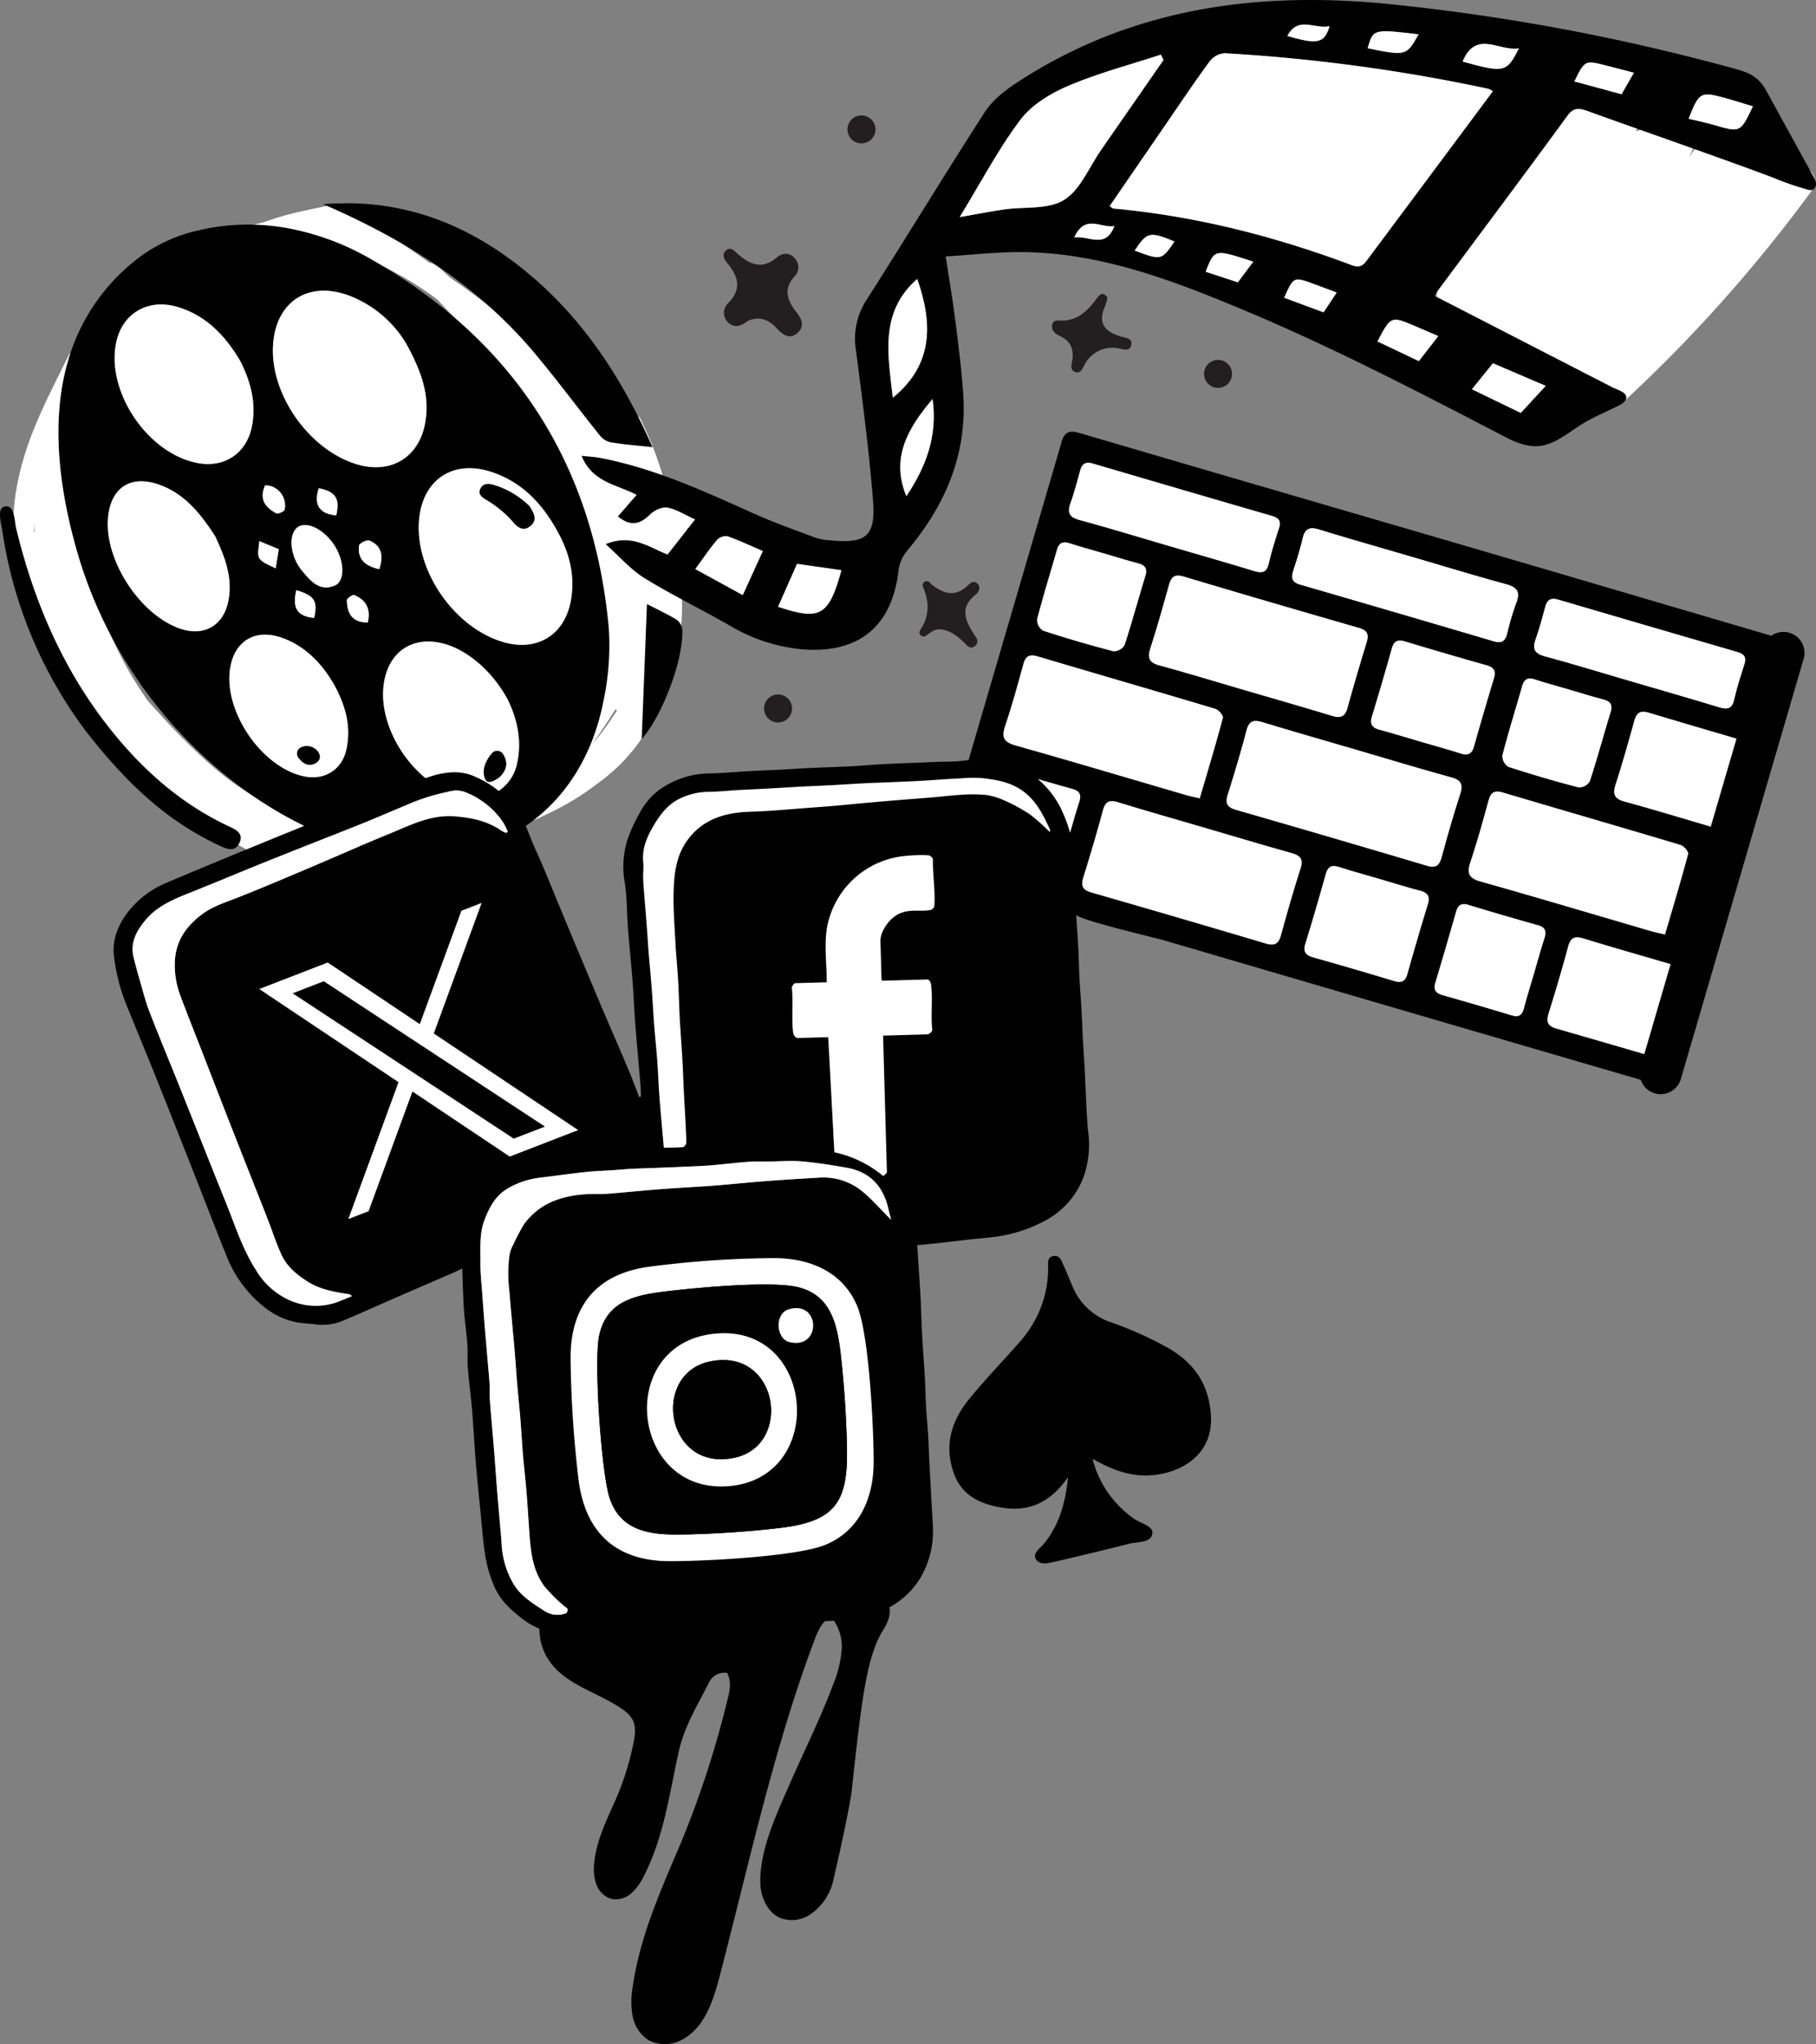
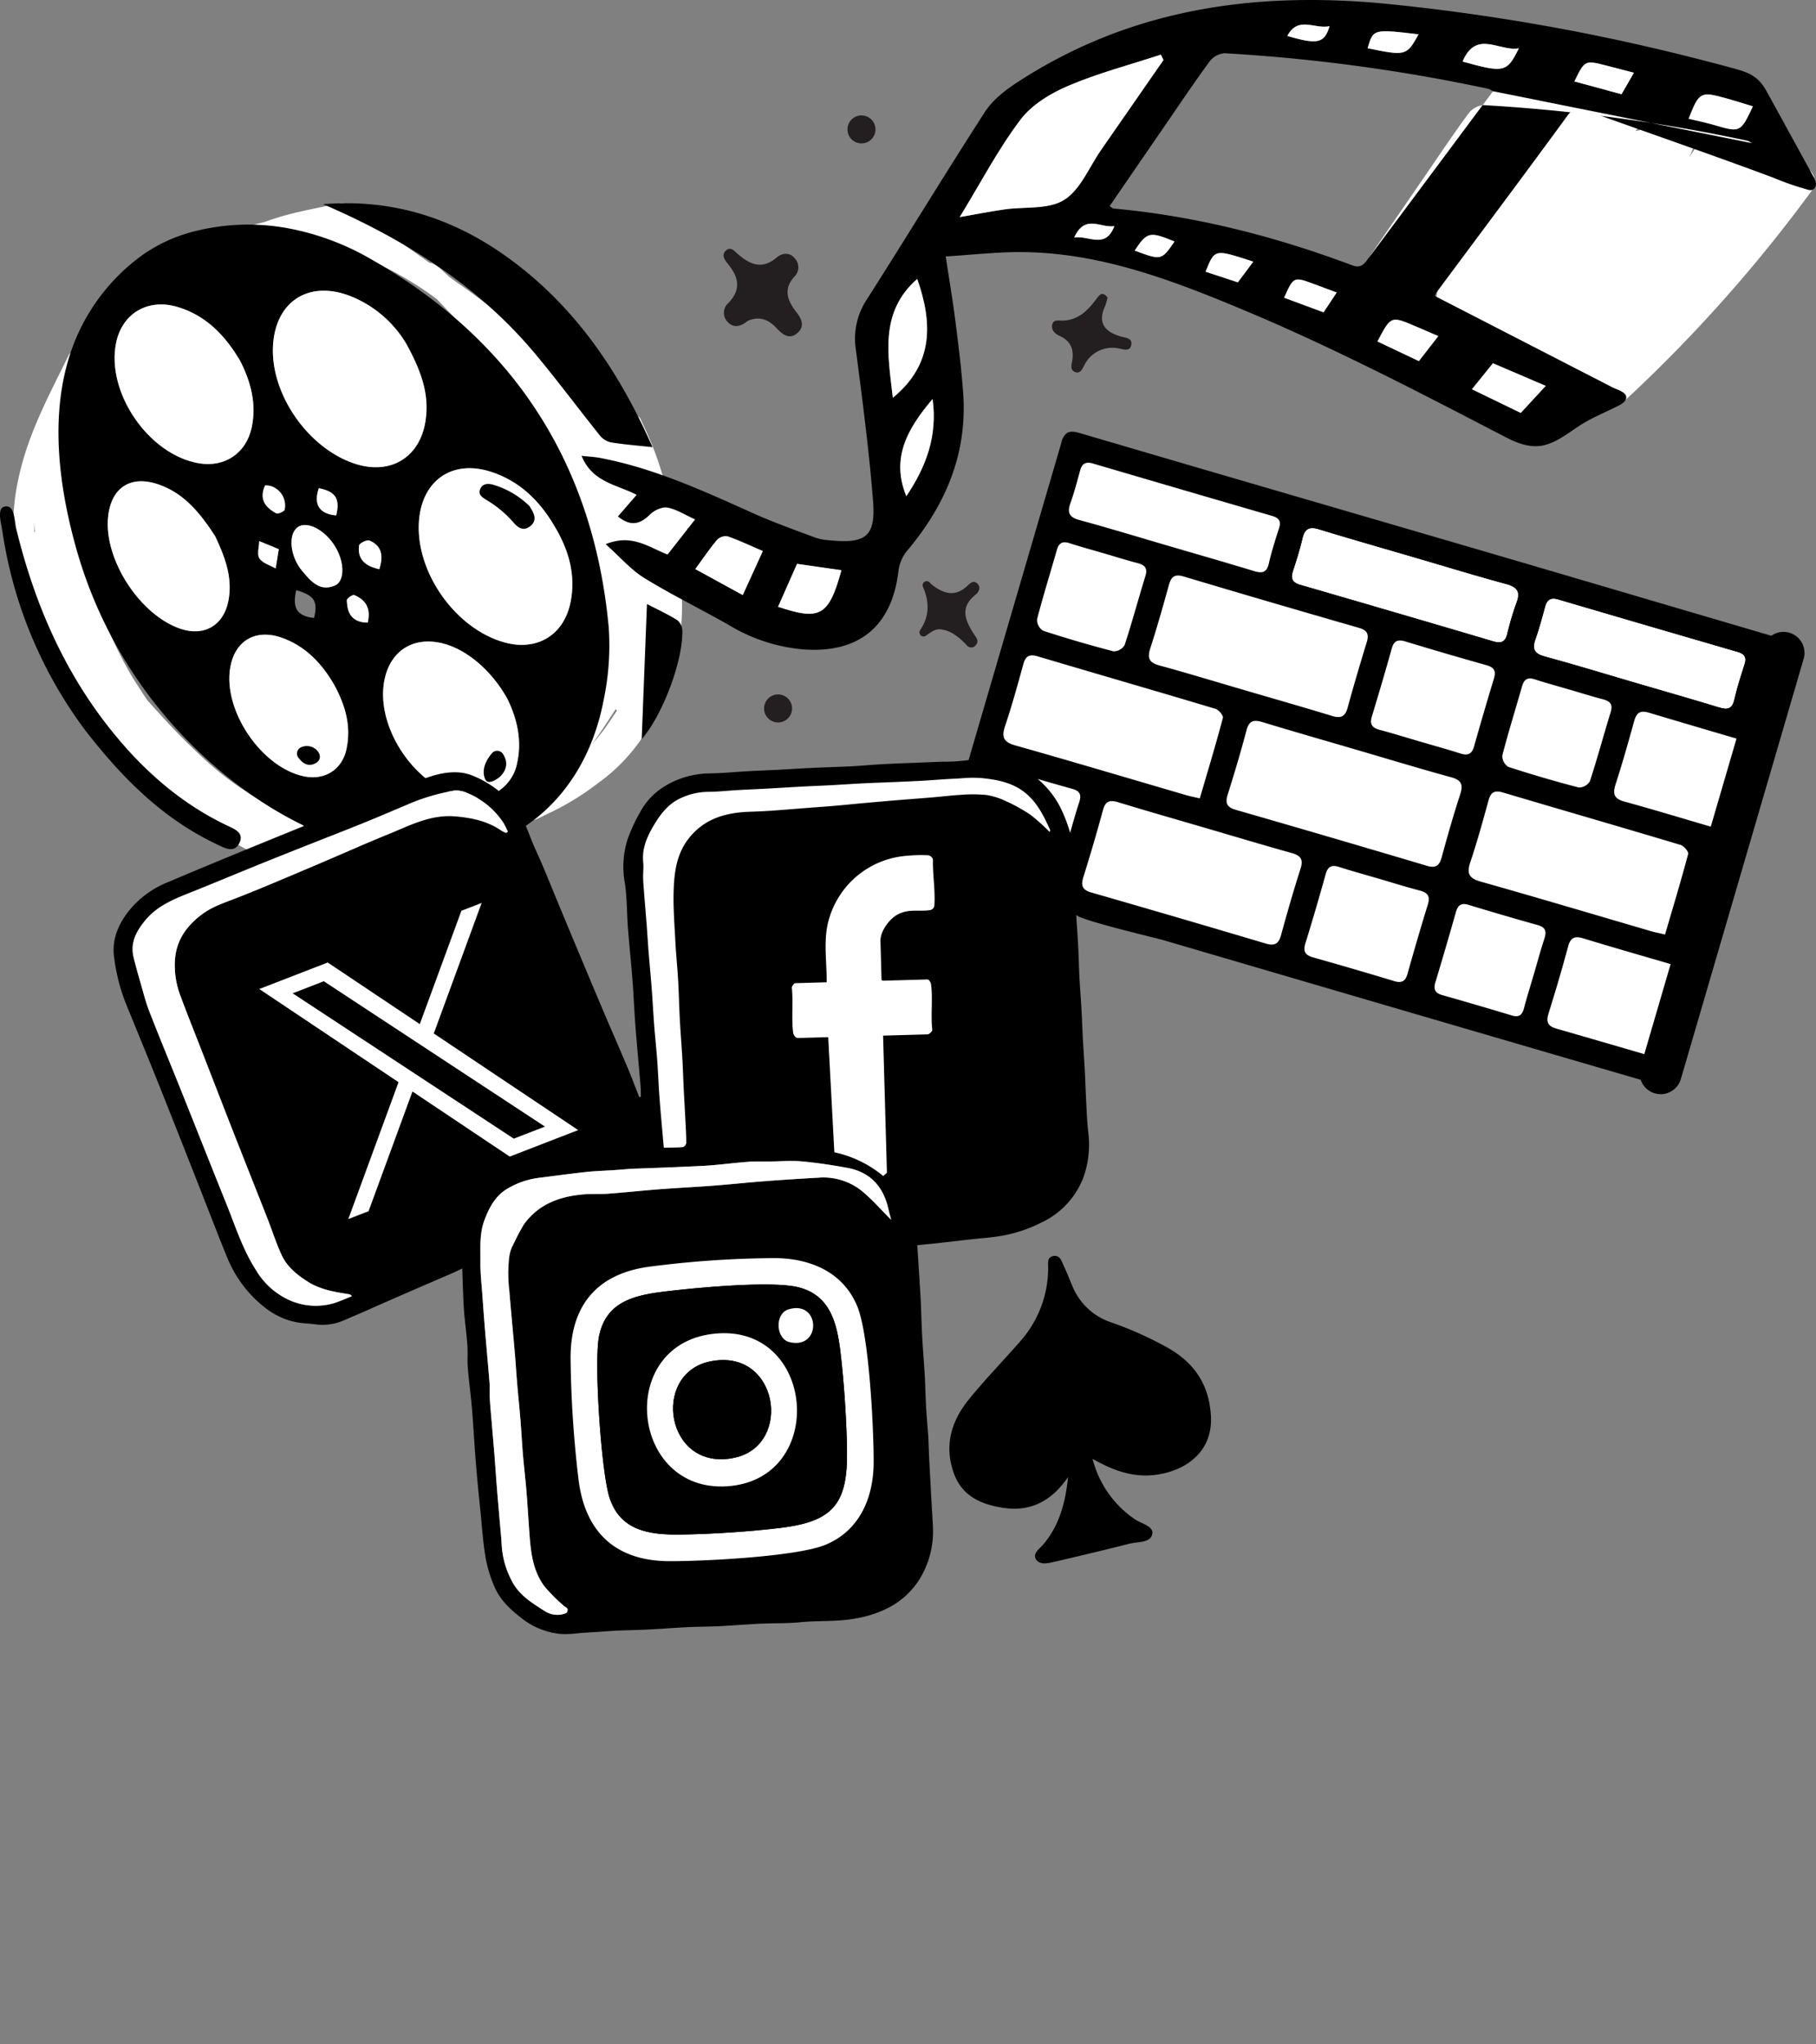
<svg xmlns="http://www.w3.org/2000/svg" width="474.86" height="534.542" viewBox="0 0 474.86 534.542">
  <rect x="0" y="0" width="474.86" height="534.542" fill="#808080" stroke="none" />
  <defs>
    <clipPath id="a">
      <rect width="474.86" height="534.542" fill="none" />
    </clipPath>
  </defs>
  <g clip-path="url(#a)">
    <path d="M223.413,168.306a3,3,0,0,0-1-.9l.023.01-.024-.01a2.166,2.166,0,0,0-.361-.149c-.581-.226-1.184-.385-1.766-.608-1.2-.485-2.56-1.083-3.776-.311-.042.025-.072.062-.112.09-.16-.017-.319-.026-.479-.027-.46-2.223-.974-4.436-1.566-6.629a85.263,85.263,0,0,0-4.99-13.612c-.138-.328-.584-1.241-.814-1.7-.036-.1-.068-.191-.107-.286,0-.012-.009-.022-.012-.034h0c-.088-.215-.183-.428-.29-.635a2.7,2.7,0,0,0-4.8,2.4l.122.281c.382,1.053.739,2.115,1.079,3.182-.052.026-.105.049-.157.078a2.816,2.816,0,0,0-3.5-1.067c-.023.011-.038.024-.06.036-.577-1.242-1.127-2.386-1.637-3.412q-.208-.713-.407-1.429a3.754,3.754,0,0,0-1-2.86,2.583,2.583,0,0,0-3.961.346,123.667,123.667,0,0,0-13.949-17.186,159.567,159.567,0,0,0-19.79-16.055q-.908-.654-1.818-1.306c-.517-.48-1.038-.957-1.569-1.421a11.91,11.91,0,0,0-2.767-2.106,2.668,2.668,0,0,0-.867-.2c-4.027-2.869-8.072-5.715-12.161-8.492a2.834,2.834,0,0,0-2.021-.722,3.1,3.1,0,0,0-.716-1.082c-1.422-1.158-3.307-1.334-5.116-1.54a2.979,2.979,0,0,0-2.1-3.737,4.6,4.6,0,0,0-2.164.137c-2.754.552-2.062.377-3.96.812-2.1.421-4.194.856-6.274,1.346a7.32,7.32,0,0,0-1.237.3,67.906,67.906,0,0,0-7.083,2.134c-1.769.633-3.92.675-5.3,2.062a2.869,2.869,0,0,0,.2,4.037,3.282,3.282,0,0,0,1.738.755c1.78.594,3.968.358,5.821.558,3.775.2,3.787.3,6.345.547,3.138.334,6.208.624,11.015,1.487,1.875.263,3.8.888,5.694.47a2.978,2.978,0,0,0,.683-.233,89.329,89.329,0,0,1,18.523,10.639c5.219,5.5,10.37,11.071,15.8,16.363q1.3,1.2,2.592,2.4a5.706,5.706,0,0,0,.792,2.752c4.832,8.126,9.707,16.24,14.188,24.572,1.162,2.148,2.294,4.313,3.428,6.476.842,4.574,1.664,11.19,2.458,17.638.391,3.949.957,7.875,1.588,11.79-.291.991-.583,2.14-1.01,3.636-1.01,3.843-2.058,7.676-3.253,11.466-1.1,3.731-2.446,7.405-3.227,11.221-.416,2.374-.868,4.909.016,7.227a3.844,3.844,0,0,0,4.958,2.453c1.62-.609,2.593-2.139,3.555-3.49.927-1.346,1.83-2.707,2.737-4.066.795-1.21,1.488-2.283,2.134-3.275.083.156.182.3.277.45-.912,1.39-1.835,2.772-2.791,4.132-.81,1.124-1.646,2.229-2.539,3.289-2.384,2.787-5.025,5.345-7.612,7.941-1.419,1.444-3.055,2.722-4.445,4.205a18.4,18.4,0,0,1-2.126,1.026c-1.583.733-3.182,1.426-4.754,2.181a3.259,3.259,0,0,0-1.006,4.468c2,2.728,4.358,1.084,6.748-.085a69.909,69.909,0,0,0,13.612-8.226A46.5,46.5,0,0,0,210.7,223.519c1.07-2.064,1.852-4.466,1.231-6.785a3.8,3.8,0,0,0-.788-1.472,8.19,8.19,0,0,0-.011-2.315,13.641,13.641,0,0,0,.566-3.612,9.042,9.042,0,0,0-.274-2.261,3.867,3.867,0,0,0-.1-1.822c0-.013,0-.024,0-.037a5.374,5.374,0,0,0,2.35,2.429,2.609,2.609,0,0,0,3.2-.889,17.18,17.18,0,0,0,1.52-6.037q.037-.185.061-.378h0a.052.052,0,0,0,0-.01c.008-.06.018-.119.024-.181.028-.181.055-.363.086-.542.961-6.718.235-13.531-.514-20.235q-.152-1.17-.315-2.34a1.916,1.916,0,0,0,1.535-2.431c-.01-.037-.03-.065-.043-.1a2.745,2.745,0,0,0,1.188-2.374,2.594,2.594,0,0,0,3-3.823M198.96,209.663c-.149,1.051-.3,2.086-.45,3.029-.024.14-.038.282-.059.422q-.053.317-.1.635a3.255,3.255,0,0,0-.182,1.092c-1.371,2.077-3.057,4.673-4.449,6.754.123-.586.271-1.246.446-2.008,1.2-4.318,2.588-8.578,3.83-12.881a4.289,4.289,0,0,0,1.075,2.034l.008.007c-.038.306-.076.612-.118.917" transform="translate(-40.684 -34.021)" fill="#fff" fill-rule="evenodd" />
    <rect width="108.167" height="184.502" transform="matrix(0.28, -0.96, 0.96, 0.28, 252.944, 224.341)" fill="#fff" />
    <rect width="108.167" height="184.502" transform="matrix(0.28, -0.96, 0.96, 0.28, 252.944, 224.341)" fill="none" stroke="#fff" stroke-linecap="round" stroke-miterlimit="10" stroke-width="9.856" />
    <path d="M282.64,487.754c-.041-.261-.084-.521-.132-.775l.132.775" transform="translate(-110.324 -190.174)" fill="#fff" />
    <path d="M365.247,333.6a4.4,4.4,0,0,0-2.3-.944l.068.007c-.134-.017-.268-.04-.4-.056a29.87,29.87,0,0,0-5.665-.178c-5.7.09-11.387.431-17.067.944q-4.689.316-9.363.814a36.34,36.34,0,0,0-3.831.5q-1.328.018-2.657.022-3.155.053-6.312.1a113.706,113.706,0,0,0-17.576.074c-2.618.334-5.3.691-7.92,1.246-1.549.15-3.1.319-4.629.581-1.78.223-3.89.708-4.782,2.337a7.144,7.144,0,0,0-3.433,2.387,26.9,26.9,0,0,0-3.4,5.067,31.063,31.063,0,0,0-2.363,7.9c-1.722,10-.207,20.138.718,30.141,1.064,12,1.973,24.023,3.512,35.981.567,3.735.469,3.283,1.018,6.891l-.005-.032a8.912,8.912,0,0,0,1.346,4.168,2.893,2.893,0,0,0,1.189.912,2.337,2.337,0,0,0,.73,1.352,2.5,2.5,0,0,0,4.176-1.9c-.049-.531-.1-1.063-.155-1.6a7.039,7.039,0,0,0,.551-2.441c.4-6.607-.291-13.234-.456-19.842-.421-12.126-1.708-24.222-1.307-36.369a106.663,106.663,0,0,1,.507-11.584q-.045.446-.088.893a30.51,30.51,0,0,1,1.34-6.989,15.535,15.535,0,0,1,1.514-2.773,13.733,13.733,0,0,1,1.324-1.5c.09-.088.187-.17.282-.253l.134-.107c2.432-1.659,5.622-2.808,9.392-4.689a154.416,154.416,0,0,0,17.315-1.282c2.932-.393,5.855-.855,8.78-1.315,2.991,1.252,6.356,1.082,9.538.956a87.837,87.837,0,0,0,10.534-1.184,35.473,35.473,0,0,0,5.048-1.218c3.408-.4,6.447-.783,9.438-1.337.048.007,1.434-.193,1.889-.2s.908-.038,1.357-.1l.2.015a3.03,3.03,0,0,0,2.6-1.58,3.142,3.142,0,0,0-.792-3.809" transform="translate(-106.546 -129.806)" fill="#fff" />
    <path d="M392,347.818c-.088.016-.178.027-.266.043l-.519.091.786-.133" transform="translate(-152.777 -135.829)" fill="#fff" />
    <path d="M81.41,274.544a2.74,2.74,0,0,0-.975-.9v0l-.023-.01c-.213-.13-.431-.252-.647-.375-1.058-.6-2.125-1.178-3.188-1.767a15.215,15.215,0,0,0-1.92-1.008c-1.511-.782-3.007-1.588-4.463-2.468a79.324,79.324,0,0,1-14.172-10.336A170.75,170.75,0,0,1,43.677,245.2q-1.48-1.616-2.941-3.249-2.173-3.208-4.2-6.51a109.264,109.264,0,0,1-7.478-15.572,146.544,146.544,0,0,1-6.428-19.1c-3.282-12.981-5.068-22.63-2.389-35.647a63.3,63.3,0,0,1,2.48-8.777l-.188.493c.434-1.442,1.406-2.766,1.53-4.274a2.079,2.079,0,0,0-3.94-.8C13.8,164.61,8.191,174.784,6.173,188.654c-1.225,9.71-.717,18,4.249,27.981a107.941,107.941,0,0,0,7.733,13.179A122.044,122.044,0,0,0,42.622,262.3a74.818,74.818,0,0,0,7.62,6.578c1.323.894,2.553,1.991,3.932,2.8a2.951,2.951,0,0,0,.133.744c.459,1.427,1.91,2.084,3.139,2.745l.394.19a6.727,6.727,0,0,0,1.574,1.267c1.457.971,2.954,1.881,4.469,2.759.675.335,1.3.828,2,1.113a2.806,2.806,0,0,0,1.415.567,2.06,2.06,0,0,0,1.135-.138,3.118,3.118,0,0,0,.732-.156,3.009,3.009,0,0,0,2.628-.208,2.756,2.756,0,0,0,.926-1.012,3.858,3.858,0,0,0,.785-.1,2.723,2.723,0,0,0,1.9-2.2c.85.332,1.7.664,2.542,1.015l0-.008a2.617,2.617,0,0,0,3.459-3.705M11.31,197.9c-.062.01-.121.029-.182.043-.029-.8-.047-1.593-.047-2.39q.092,1.176.229,2.347" transform="translate(-2.191 -58.814)" fill="#fff" />
    <path d="M713.426,57.74a7.046,7.046,0,0,0-7.252-1.252,3.076,3.076,0,0,0-.1-1.214c-.3-3.149-4.046-4.958-6.822-3.763A8.414,8.414,0,0,0,685.6,50.367a43.114,43.114,0,0,0-3.252,4.5c.448-.94.865-1.895,1.229-2.872a7.143,7.143,0,0,0-10.719-7.721,18.082,18.082,0,0,0-3.5,3.489,8.422,8.422,0,0,0-1.042.158c.349-.393.7-.791,1.049-1.179.4-.461.786-.933,1.153-1.42a6.636,6.636,0,0,0,.714-1.019c.012-.02.026-.038.038-.057l-.03.041a7.148,7.148,0,0,0,.905-3.417,6.023,6.023,0,0,0-2.568-4.7,5.529,5.529,0,0,0-4.544-1.043c-1.872.132-3.355,1.565-4.5,2.941-.154.2-.306.4-.46.6q-.776.813-1.568,1.613a7.271,7.271,0,0,0-6.937,1.054c-4.884,3.813-8.524,8.939-12.213,13.855a235.3,235.3,0,0,0-14.375,21.7l.2-.284a13.769,13.769,0,0,0-1.168,2.243q-2.648,3.494-5.146,7.1c-.194.261-.386.525-.584.784-2.968,3.043-2.561,8.794,1.14,11.067a32.71,32.71,0,0,1,5.551,1.322c1.311.438,4.418,1.574,4.753.985a1.822,1.822,0,0,0,.093-.244c-.079.216-.163.43-.229.65-.694,3.324.764,7.4,4.216,8.472a7.758,7.758,0,0,0,5.3.076A11.917,11.917,0,0,0,642,107.4a6.274,6.274,0,0,0,8.187,6.166,27.885,27.885,0,0,0,3.046-1.4,6.646,6.646,0,0,0,2.593,4.012,5.334,5.334,0,0,0,1.455,2.042c1.963,1.676,5.164,1.737,8.192.283q7.11-6.591,14.338-14a386.768,386.768,0,0,0,34.786-41.185,3.9,3.9,0,0,0,.723-2.224,4.772,4.772,0,0,0-1.89-3.353" transform="translate(-240.682 -13.668)" fill="#fff" fill-rule="evenodd" />
    <path d="M58.444,98.747a56.975,56.975,0,0,1,24.462-1.764q.662.088,1.322.2a68.039,68.039,0,0,1,22.564,8.231c37.266,21.231,58.2,53.462,62.17,96.271a69.1,69.1,0,0,1-1.3,18.9c-5.672,30.091-30.594,46.244-60.458,39.363-23.6-5.438-44.9-21.986-59.125-41.265a116.8,116.8,0,0,1-18.419-37.851c-3.682-13.185-5.877-27.719-3.736-41.336a59.722,59.722,0,0,1,1.507-6.934,51.756,51.756,0,0,1,20.046-28.532,41.311,41.311,0,0,1,10.971-5.282m96.949,77.546c-3.959-7.133-9.339-12.746-17.287-15.29-10-3.2-17.849,2.183-18.74,12.645-1.133,13.314,9.378,28.382,22.309,31.983,8.561,2.384,15.661-1.938,17.339-10.654,1.287-6.685-.319-12.855-3.62-18.684m-39.381-48.776A29.78,29.78,0,0,0,101.7,115.2c-11.255-4.563-20.251,1.427-20.542,13.582-.3,12.652,9.745,26.561,21.857,30.255,9.042,2.757,16.535-1.843,18.019-11.188,1.014-6.383-.583-12.294-5.022-20.329M72.644,132.1c-3.817-6.481-8.8-11.923-16.44-14.187-7.757-2.3-14.453,1.676-16.043,9.358-2.685,12.972,8.505,29.288,21.618,31.521,6.785,1.156,12.4-2.626,13.825-9.362,1.294-6.1-.159-11.751-2.96-17.331m69.928,88.508c-4.1-7.555-10.685-13.114-17.006-14.7-7.581-1.906-13.586,1.789-15.2,9.351-2.715,12.75,8.63,29.091,21.487,30.949a11.342,11.342,0,0,0,13.172-9.081c1.33-6.075-.147-11.712-2.457-16.516M66.051,177.865c-3.738-5.757-7.87-11.076-14.641-13.476-7.42-2.629-12.6.708-13.362,8.513-1.091,11.178,8.47,25.782,19.141,29.238,6.033,1.953,11.016-.958,12.292-7.22,1.257-6.167-.89-11.657-3.43-17.055m31.154,38.906c-2.929-5.082-7.194-10.083-13.81-12.376-6.887-2.386-12.245.878-13.411,7.9-1.872,11.274,8.271,26.139,19.371,28.385,5.4,1.094,9.939-1.8,11.052-7.2,1.161-5.635-.05-10.9-3.2-16.7m.542-35.654c-2.547-4.641-7.5-7.413-10.072-5.637-2.59,1.788-2.117,7.645,1.182,11.528,2.174,2.557,4.535,5.477,8.526,3.74,2.483-1.081,2.528-5.687.364-9.631m11.227,5.374c1.124-3.5.672-6.108-2.574-7.494-.647-.276-2.634.707-2.712,1.282-.46,3.431,1.37,5.362,5.286,6.212M97.71,172.43c1.039-4.377-.151-6.237-4.552-7.114-1.441,4.269.13,6.726,4.552,7.114m-18.6-7.848c-1.647,3.649.105,5.781,2.922,7.3.459.248,2.13-.52,2.188-.958a5.322,5.322,0,0,0-3.812-6.22,7.247,7.247,0,0,0-1.3-.123m8.159,27.4c-1.126,4.736.275,6.812,4.66,7.263,1.017-4.365.1-5.88-4.66-7.263m-4.58-10.72-5.116-2.11c-.029,1.539-.633,3.456.064,4.519.826,1.26,2.774,1.786,4.235,2.629l.817-5.039m23.257,19.205c.866-3.586-.428-5.93-3.53-7.215-.416-.172-1.949.9-1.935,1.372.1,3.184,1.143,5.772,5.465,5.843" transform="translate(-9.793 -37.65)" />
    <path d="M472.663,77.415l26.754,13.762L512.674,98c2.089,1.074,4.193,2.124,6.264,3.231.994.531,3.469,1.179,3.728,2.413.218,1.037-.858,1.847-1.8,2.333-3.063,1.582-6.281,2.867-9.246,4.624-3.347,1.983-6.568,4.9-10.436,5.825-3.422.815-6.885-.466-9.895-2.031-22.4-11.639-44.865-23.346-68.115-33.1-18.627-7.811-37.828-15.262-58.643-15.376-6.417-.035-12.839.716-19.794,1.139.947,6.272,1.863,11.639,2.546,17.036.8,6.287,1.591,12.586,2.028,18.9,1.093,15.828-4.706,29.23-14.754,41.131a10.228,10.228,0,0,0-2.172,5.144c-1.679,14.393-10.205,21.553-24.705,20.566a45.047,45.047,0,0,1-19.55-6.329c-7.338-4.209-14.983-7.9-22.177-12.337-3.557-2.192-6.4-5.541-10.128-8.866,6.807-2.786,11.163.756,16.183,2.71l7.2-9.183c-2.619-1.184-4.823-2.634-7.217-3.09-1.385-.264-3.457.688-4.551,1.769-2.57,2.541-5.008,3.3-8.416.537l4.9-5.644c-5.206-2.721-11.6-3.26-14.4-10.2,1.813.2,3.354.265,4.854.55,14.15,2.69,27.1,8.672,40.12,14.516,5.263,2.363,10.728,4.287,16.134,6.32a14.829,14.829,0,0,0,3.733.7c9.521.947,12.107-1,11.365-10.358-1.045-13.19-2.776-26.333-4.483-39.462A18.581,18.581,0,0,1,324.1,78.32c10.387-16.28,20.4-32.8,30.87-49.023,1.97-3.051,5.143-5.575,8.242-7.608C392.944,2.181,425.8-2.4,460.521,1.052a544.656,544.656,0,0,1,76.569,13.281q6.647,1.641,13.254,3.437c4.31,1.171,6.8,2.02,9.055,6.125l12.2,22.219a4.657,4.657,0,0,1,.7,1.894,1.59,1.59,0,0,1-.945,1.639,2.184,2.184,0,0,1-1.151-.041,75.7,75.7,0,0,1-9.258-3.217c-16.006-5.972-32.166-11.522-48.238-17.314-2.091-.754-3.667-1.2-5.4,1.177C496,45.734,484.5,61.071,473.072,76.464a3.766,3.766,0,0,0-.41.951M487.8,23.856a6.411,6.411,0,0,0-1.137-.621,453.619,453.619,0,0,0-69.06-9.316,5.544,5.544,0,0,0-3.91,2.212c-3.92,5.325-7.594,10.833-11.342,16.284q-7.38,10.728-14.749,21.481c.539.349.759.611,1,.633,21.49,1.968,42.2,7.256,62.349,14.824,2.5.94,3.288-.437,4.368-1.886Q466.558,52.4,477.776,37.332c3.333-4.475,6.662-8.953,10.027-13.476M348.4,56.762c4.527-.786,8.07-1.486,11.639-2,5.291-.762,11.52.084,15.649-2.486,4.286-2.668,6.559-8.582,9.692-13.089q8.159-11.74,16.3-23.5l-.684-1.4c-8.062,2.643-16.329,4.806-24.111,8.11-4.656,1.977-9.607,4.944-12.571,8.866-5.816,7.7-10.336,16.376-15.91,25.493M330.9,104.008c10.724-8.746,10.4-19.64,6.379-31.062-9.989,8.747-7.592,20.036-6.379,31.062m-51.654,44.806,12.415,6.8L296.91,144.1c-3.21-1.379-6.124-2.767-9.151-3.832a3.181,3.181,0,0,0-2.771.858c-1.978,2.348-3.7,4.911-5.736,7.687m38.212.3-11.607-1.658L300.9,158.678c10.748,3.548,13.226,2.709,16.565-9.568M487.827,94.993l-5.487,6.8,12.764,6.187,6.526-7.075-13.8-5.909M341.3,104.34c-6.479,7.648-10.98,15.388-6.861,25.4,5.111-7.6,8.208-15.673,6.861-25.4M555.8,27.808c-2.418-.725-4.817-1.494-7.244-2.164-6.446-1.778-6.833-1.563-9.56,5.415,2.216.535,4.412.974,6.554,1.6,6.979,2.034,6.972,2.059,10.25-4.849M468.456,94.426l5.082-6.535c-2.3-.992-4.08-1.758-5.857-2.52-6.534-2.8-6.534-2.8-10.051,3.926l10.826,5.129m52.989-69.8,3.244-5.609c-2.78-.722-4.951-1.293-7.125-1.85-5.71-1.463-5.71-1.46-8.442,4.134l12.323,3.325M446.973,76.494c-2.421-.9-4.251-1.6-6.088-2.272-5.174-1.894-5.176-1.891-7.661,3.636l10.314,3.815,3.435-5.179M479.891,16.1c10.9,3.017,11.586,2.869,14.717-3.473-5.081.95-11.158-4.987-14.717,3.473m-54.73,52.328c-10.18-3.3-10.055-3.426-12.47,2.63l8.433,2.771,4.037-5.4M468.377,8.979c-11.858-1.4-11.858-1.4-13.318,3.636,9.994,2.048,10.2,1.994,13.318-3.636M394.146,65.527c6.986,2.592,6.986,2.592,10.417-2.369-6.5-2.681-7.166-2.543-10.417,2.369M434.065,9.4c7.887,2.322,9.725,1.948,11.036-2.567-3.746.929-8.215-2.8-11.036,2.567M378.337,62.1c3.9-.576,8.138,3.161,10.5-2.974-3.625.57-7.665-3.246-10.5,2.974" transform="translate(-97.444 0)" />
    <path d="M138.627,87.442c18.483-1.525,34.742,3.89,49.261,14.659,16.974,12.589,28.307,29.439,36.871,48.885-4.132-.456-7.638-.717-11.09-1.3a5.291,5.291,0,0,1-2.826-1.948c-5.636-7.037-11.01-14.29-16.791-21.2C179.731,109.4,161.48,97.644,141.3,88.609c-.888-.4-1.784-.779-2.676-1.168" transform="translate(-54.136 -34.048)" />
    <path d="M276.687,259.168c2.745,1.423,5.4,2.642,7.865,4.168a3.719,3.719,0,0,1,1.388,2.7c.2,8.024-5.207,22.222-10.628,28.466.45-11.555.9-23.244,1.375-35.33" transform="translate(-107.514 -101.21)" />
    <path d="M215.751,217.091c3.3,5.828,4.907,12,3.62,18.684-1.678,8.716-8.777,13.037-17.339,10.654-12.931-3.6-23.442-18.67-22.309-31.983.89-10.462,8.74-15.845,18.74-12.645,7.948,2.544,13.328,8.157,17.287,15.29" transform="translate(-70.153 -78.448)" fill="#fff" />
    <path d="M151.941,138.576c4.439,8.035,6.036,13.947,5.022,20.329-1.484,9.345-8.976,13.946-18.019,11.188-12.112-3.694-22.16-17.6-21.857-30.255.291-12.156,9.287-18.146,20.541-13.582a29.782,29.782,0,0,1,14.312,12.321" transform="translate(-45.722 -48.708)" fill="#fff" />
    <path d="M82.051,145.466c2.8,5.579,4.254,11.235,2.961,17.331-1.43,6.736-7.04,10.517-13.825,9.362-13.113-2.233-24.3-18.55-21.618-31.522,1.59-7.681,8.285-11.656,16.043-9.357,7.642,2.264,12.623,7.706,16.44,14.186" transform="translate(-19.201 -51.014)" fill="#fff" />
    <path d="M196.962,290.451c2.309,4.8,3.787,10.441,2.457,16.516a11.342,11.342,0,0,1-13.172,9.081c-12.857-1.858-24.2-18.2-21.487-30.949,1.61-7.562,7.615-11.258,15.2-9.351,6.32,1.59,12.9,7.149,17.005,14.7" transform="translate(-64.184 -107.491)" fill="#fff" />
    <path d="M74.308,220.854c2.54,5.4,4.687,10.888,3.43,17.055-1.276,6.262-6.259,9.174-12.292,7.22-10.671-3.456-20.232-18.06-19.141-29.238.762-7.8,5.941-11.142,13.362-8.512,6.77,2.4,10.9,7.719,14.641,13.475" transform="translate(-18.049 -80.639)" fill="#fff" />
    <path d="M125.836,285.464c3.151,5.8,4.362,11.069,3.2,16.7-1.112,5.4-5.647,8.3-11.052,7.2-11.1-2.247-21.242-17.111-19.37-28.385,1.166-7.019,6.525-10.283,13.41-7.9,6.617,2.293,10.882,7.293,13.811,12.376" transform="translate(-38.423 -106.343)" fill="#fff" />
    <path d="M136.792,231.432c2.164,3.943,2.119,8.55-.364,9.631-3.991,1.737-6.352-1.183-8.525-3.741-3.3-3.882-3.773-9.739-1.182-11.527,2.572-1.775,7.525,1,10.072,5.637" transform="translate(-48.838 -87.965)" fill="#fff" />
    <path d="M159.3,239.377c-3.916-.85-5.746-2.78-5.285-6.212.077-.575,2.064-1.558,2.711-1.282,3.247,1.387,3.7,3.993,2.574,7.494" transform="translate(-60.118 -90.535)" fill="#fff" />
    <path d="M141,216.582c-4.422-.389-5.994-2.846-4.552-7.114,4.4.876,5.591,2.737,4.552,7.114" transform="translate(-53.082 -81.801)" fill="#fff" />
    <path d="M113.329,208.263a7.245,7.245,0,0,1,1.3.123,5.322,5.322,0,0,1,3.812,6.22c-.058.438-1.729,1.206-2.188.959-2.817-1.521-4.57-3.653-2.922-7.3" transform="translate(-44.008 -81.33)" fill="#fff" />
-     <path d="M126.885,253.219c4.761,1.383,5.677,2.9,4.66,7.263-4.385-.45-5.785-2.526-4.66-7.263" transform="translate(-49.406 -98.886)" fill="#fff" />
    <path d="M116.158,234.279c-.334,2.061-.575,3.55-.817,5.039-1.462-.844-3.409-1.37-4.235-2.63-.7-1.064-.092-2.98-.063-4.519l5.116,2.11" transform="translate(-43.258 -90.666)" fill="#fff" />
    <path d="M154.266,262.506c-4.322-.071-5.368-2.659-5.465-5.843-.015-.467,1.518-1.544,1.934-1.372,3.1,1.285,4.4,3.629,3.53,7.215" transform="translate(-58.109 -99.688)" fill="#fff" />
-     <path d="M576.276,32.773c-3.365,4.523-6.695,9-10.027,13.475Q555.027,61.318,543.8,76.383c-1.081,1.449-1.864,2.827-4.368,1.886-20.147-7.569-40.859-12.856-62.349-14.824-.243-.022-.464-.283-1-.633q7.382-10.753,14.749-21.481c3.75-5.451,7.422-10.958,11.343-16.284a5.54,5.54,0,0,1,3.91-2.212,453.468,453.468,0,0,1,69.059,9.316,6.369,6.369,0,0,1,1.137.621" transform="translate(-185.917 -8.916)" fill="#fff" />
+     <path d="M576.276,32.773c-3.365,4.523-6.695,9-10.027,13.475Q555.027,61.318,543.8,76.383q7.382-10.753,14.749-21.481c3.75-5.451,7.422-10.958,11.343-16.284a5.54,5.54,0,0,1,3.91-2.212,453.468,453.468,0,0,1,69.059,9.316,6.369,6.369,0,0,1,1.137.621" transform="translate(-185.917 -8.916)" fill="#fff" />
    <path d="M411.747,65.919c5.574-9.118,10.094-17.8,15.911-25.493,2.963-3.923,7.914-6.89,12.57-8.866,7.782-3.3,16.049-5.467,24.112-8.11l.685,1.4q-8.148,11.749-16.3,23.5c-3.133,4.508-5.406,10.421-9.691,13.089-4.129,2.57-10.359,1.724-15.65,2.486-3.569.514-7.112,1.214-11.639,2" transform="translate(-160.794 -9.157)" fill="#fff" />
    <path d="M382.308,150.747c-1.213-11.026-3.61-22.315,6.379-31.062,4.022,11.422,4.346,22.315-6.379,31.062" transform="translate(-148.847 -46.739)" fill="#fff" />
    <path d="M298.3,238.641c2.035-2.777,3.759-5.339,5.736-7.688a3.182,3.182,0,0,1,2.771-.857c3.027,1.065,5.941,2.454,9.151,3.832-1.744,3.829-3.369,7.4-5.243,11.51l-12.415-6.8" transform="translate(-116.491 -89.827)" fill="#fff" />
    <path d="M350.38,243.587c-3.339,12.277-5.817,13.115-16.565,9.568l4.958-11.227,11.607,1.658" transform="translate(-130.361 -94.477)" fill="#fff" />
    <path d="M637,155.858l13.8,5.909-6.526,7.075-12.763-6.187,5.486-6.8" transform="translate(-246.617 -60.865)" fill="#fff" />
    <path d="M394.693,171.2c1.347,9.728-1.751,17.806-6.862,25.4-4.119-10.014.382-17.753,6.862-25.4" transform="translate(-150.837 -66.855)" fill="#fff" />
    <path d="M741.279,43.637c-3.279,6.908-3.271,6.882-10.25,4.849-2.142-.624-4.337-1.064-6.553-1.6,2.727-6.978,3.113-7.193,9.56-5.415,2.426.669,4.826,1.438,7.244,2.164" transform="translate(-282.92 -15.83)" fill="#fff" />
    <path d="M601.8,147.993l-10.826-5.13c3.517-6.727,3.517-6.728,10.051-3.926,1.777.762,3.553,1.529,5.857,2.52l-5.082,6.535" transform="translate(-230.784 -53.568)" fill="#fff" />
    <path d="M687.781,35.106c-4.491-1.212-8.407-2.268-12.32-3.33,2.729-5.59,2.729-5.592,8.438-4.129,2.175.557,4.346,1.128,7.125,1.85l-3.244,5.608" transform="translate(-263.78 -10.476)" fill="#fff" />
    <path d="M564.676,123.321l-3.435,5.179-10.314-3.815c2.484-5.526,2.486-5.53,7.661-3.636,1.838.672,3.667,1.366,6.088,2.271" transform="translate(-215.146 -46.827)" fill="#fff" />
    <path d="M627.495,23.456c3.558-8.46,9.636-2.523,14.717-3.473-3.131,6.342-3.814,6.49-14.717,3.473" transform="translate(-245.048 -7.356)" fill="#fff" />
    <path d="M529.708,110.824l-4.037,5.4-8.433-2.771c2.415-6.056,2.29-5.934,12.47-2.63" transform="translate(-201.99 -42.396)" fill="#fff" />
    <path d="M600.07,14.218c-3.115,5.63-3.325,5.684-13.318,3.636,1.461-5.04,1.461-5.04,13.318-3.636" transform="translate(-229.137 -5.239)" fill="#fff" />
    <path d="M486.809,104.878c3.252-4.912,3.92-5.05,10.417-2.369-3.431,4.961-3.431,4.961-10.417,2.369" transform="translate(-190.107 -39.351)" fill="#fff" />
    <path d="M552.306,13.514c2.821-5.37,7.291-1.637,11.036-2.567-1.311,4.514-3.149,4.888-11.036,2.567" transform="translate(-215.685 -4.116)" fill="#fff" />
    <path d="M460.871,99.574c2.837-6.22,6.877-2.4,10.5-2.974-2.364,6.135-6.6,2.4-10.5,2.974" transform="translate(-179.978 -37.473)" fill="#fff" />
    <path d="M22.456,276.043a115.052,115.052,0,0,1-21.8-52.064c-.33-2.31-1.577-6.283.592-6.674,2.645-.477,2.459,3.6,2.989,5.778,4.715,19.4,12.45,37.361,25.05,53,8.337,10.351,18.137,18.971,30.265,24.716,1.839.87,4.265,1.827,3.085,4.394-1.283,2.79-3.658,1.527-5.664.579-13.3-6.282-23.78-15.934-34.517-29.734" transform="translate(0 -84.846)" />
    <path d="M218.8,213.438c1.186,1.858,2.175,3.662.182,5.253-1.839,1.468-3.335.283-4.545-1.182A28.625,28.625,0,0,0,207.5,211.8c-1.019-.652-2.254-1.387-1.551-2.9.629-1.352,1.943-1.424,3.194-1.1a22.543,22.543,0,0,1,9.654,5.632" transform="translate(-80.347 -81.088)" />
    <path d="M211.713,328.978c-1.485,1.146-3.222,1.976-3.829.521-.97-2.326.155-4.75,1.714-6.631a1.81,1.81,0,0,1,3.089.311c1.435,2.375.524,4.35-.975,5.8" transform="translate(-81.041 -125.801)" />
    <path d="M128.4,320.473a3.643,3.643,0,0,1,4.286.805c.973,1.055.992,2.416-.169,3.172-1.719,1.118-3.342.507-4.556-1.1a1.8,1.8,0,0,1,.439-2.879" transform="translate(-49.762 -125.013)" />
-     <path d="M523.65,156.755a3.66,3.66,0,1,1-4.731-2.1,3.66,3.66,0,0,1,4.731,2.1" transform="translate(-201.731 -60.3)" fill="#231f20" fill-rule="evenodd" />
    <path d="M316.7,125.645c-1.933,1.5-3.57,1.808-5.071.36a3.434,3.434,0,0,1,.085-5.109c3.344-3.471,2.7-6.642.008-10.014-.852-1.065-2.03-2.432-.648-3.7,1.274-1.173,2.33.3,3.2,1.036,3.178,2.692,6.283,3.993,10.024.827,1.306-1.1,3.241-1.568,4.683.121a3.4,3.4,0,0,1,.071,4.76c-3.063,3.28-1.961,6.3.318,9.241,1.374,1.775,2.407,3.61.562,5.421-2.162,2.122-4.084.6-5.636-1.093-2.325-2.538-4.915-3.13-7.6-1.846" transform="translate(-121.233 -41.684)" fill="#231f20" />
    <path d="M455.384,349.865q-14.655-4.312-29.332-8.536c-2.361-.675-2.766-1.8-2.077-4.01,1.813-5.8,3.537-11.635,5.115-17.5.642-2.385,1.778-2.765,4-2.089,7.564,2.317,15.176,4.484,22.772,6.707q2.986.874,5.974,1.752c.318-1.122.63-2.242.954-3.362.3-1.054.608-2.1.913-3.157-2.116-.658-2.69-1.669-1.99-3.894,1.762-5.581,3.438-11.191,4.924-16.849.646-2.453,1.819-2.787,3.848-2.245q.962-3.21,1.931-6.417-3.061-.89-6.12-1.783c-7.481-2.186-14.937-4.463-22.452-6.519-2.639-.719-3.19-1.9-2.375-4.441,1.758-5.45,3.32-10.968,4.849-16.489.59-2.132,1.4-3.073,3.853-2.339q14.595,4.363,29.216,8.608.957-3.155,1.918-6.308l-.592-.174c-2.024-.584-2.494-1.6-1.859-3.537.929-2.827,1.816-5.686,2.5-8.586.594-2.494,1.8-3.024,4.212-2.287.041.016.083.028.125.04l1.876-6.293q-27.134-7.97-54.263-15.962C393.607,212.5,353.869,201,314.174,189.342q-6.351-1.864-12.705-3.734c-1.174-.344-2.534-.663-3.537.036a4.148,4.148,0,0,0-1.334,2.383q-8.429,28.839-16.865,57.684-3.709,12.691-7.423,25.386c-.1.015-.2.024-.3.043a45.9,45.9,0,0,1-6.622.374c-2.645.115-5.3.221-7.936.322s-5.3.2-7.935.349-5.264.4-7.9.535c-3.458.176-6.93.261-10.4.427-2.878.134-5.755.333-8.631.486-2.6.128-5.192.218-7.786.366-3.4.188-6.814.522-10.23.582a22.822,22.822,0,0,0-11.98,3.525,17.536,17.536,0,0,0-6.017,6.349,43.767,43.767,0,0,0-3.446,7.416,23.7,23.7,0,0,0-.708,11.328c.6,3.882.524,7.87.821,11.805.352,4.538.836,9.078,1.186,13.623.3,3.918.45,7.863.755,11.786.405,5.262.908,10.514,1.348,15.771.084.982.062,1.975.093,2.968l-.447.043c-1.034-2.634-2.014-5.286-3.116-7.883-2.286-5.418-4.657-10.8-6.948-16.214q-5.417-12.853-10.77-25.745c-2.108-5.041-4.086-10.127-6.366-15.086-1.68-3.648-2.656-7.616-5.326-10.857a26.846,26.846,0,0,0-11.219-8.321c-3.35-1.287-6.83-.856-10.106.069a112.057,112.057,0,0,0-10.792,4.032c-8.955,3.547-17.923,7.072-26.846,10.7-10.621,4.324-21.234,8.677-31.8,13.158a25.026,25.026,0,0,0-10.229,7.576c-2.689,3.459-4.313,7.3-3.818,11.712A49.762,49.762,0,0,0,52.3,335.6c2.812,6.9,5.662,13.794,8.427,20.715q6.021,15.114,11.954,30.282c1.891,4.777,3.71,9.578,5.668,14.318a31.763,31.763,0,0,0,10.467,13.735,19.254,19.254,0,0,0,7.573,3.413c1.7.347,3.472.354,5.207.594a13.769,13.769,0,0,0,7.314-1.042c4.939-2.081,9.83-4.3,14.745-6.44,4.686-2.045,9.389-4.06,14.091-6.1.634-.28,1.246-.6,2.17-1.042.065,1.953.11,3.57.174,5.186.089,2.063.142,4.133.312,6.188.24,2.916.648,5.814.857,8.736.138,1.921-.058,3.87.1,5.788.3,3.665.811,7.314,1.115,10.98.379,4.55.6,9.115.975,13.671.354,4.441.808,8.877,1.259,13.311.386,3.917.646,7.864,1.309,11.74a33.94,33.94,0,0,0,2.325,7.662c1.624,3.764,4.663,6.387,7.889,8.8a19.386,19.386,0,0,0,8.394,3.388c2.434.436,5.047-.071,7.573-.209,2.686-.152,5.365-.386,8.054-.519,2.749-.134,5.5-.161,8.247-.3,3.453-.174,6.9-.456,10.351-.622,2.787-.134,5.578-.116,8.366-.253,3.5-.177,6.99-.478,10.49-.646,3.551-.172,7.133-.035,10.662-.391,4.854-.486,9.751-.06,14.589-1.02a29.085,29.085,0,0,0,8.474-2.8,20.91,20.91,0,0,0,9.464-10.07,23.9,23.9,0,0,0,2.116-10.329c-.041-1.772-.18-3.549-.282-5.32-.1-1.678-.192-3.352-.275-5.034-.157-2.824-.315-5.647-.458-8.482-.089-1.869-.121-3.748-.236-5.617-.164-2.584-.424-5.157-.567-7.735-.151-2.64-.18-5.282-.33-7.923-.191-3.405-.488-6.8-.674-10.2-.189-3.453-.254-6.916-.433-10.375-.191-3.5-.435-7-.654-10.489-.067-1.037-.129-2.07-.208-3.194,1.813-.181,3.438-.33,5.053-.508,2.941-.327,5.88-.67,8.824-1.005,2.815-.322,5.655-.483,8.433-.987a37.449,37.449,0,0,0,10.172-3.437,21.5,21.5,0,0,0,11.043-12.012,25.662,25.662,0,0,0,1.165-11.788c-.3-2.675-.391-5.363-.53-8.042-.142-2.645-.217-5.3-.355-7.941-.151-2.78-.357-5.554-.508-8.335-.144-2.638-.224-5.288-.377-7.929s-.369-5.258-.51-7.881c-.135-2.692-.186-5.387-.322-8.079-.143-2.782-.361-5.555-.516-8.337,0-.057,0-.115-.009-.177.068,1.242,20.765,6.089,22.978,6.741l23.582,6.914q53.33,15.638,106.693,31.2.831-3.248,1.678-6.5M106.728,413a16.87,16.87,0,0,1-12.386-.855,19.556,19.556,0,0,1-8.456-7.83c-3.514-5.513-5.426-11.715-7.857-17.7-2.548-6.294-5.048-12.607-7.561-18.917q-2.313-5.809-4.634-11.6c-2.588-6.438-5.248-12.84-7.753-19.3-.956-2.459-1.594-5.038-2.329-7.569-.625-2.17-1.239-4.352-1.774-6.548-.931-3.788.681-6.787,2.986-9.605,3-3.675,7.136-5.453,11.383-7.147,7.048-2.812,14.047-5.766,21.088-8.591,8.06-3.242,16.162-6.4,24.227-9.629,3.925-1.58,7.807-3.271,11.706-4.9a52.153,52.153,0,0,1,12.449-3.732,6.768,6.768,0,0,1,3.434.657,20.531,20.531,0,0,1,9.455,7.778,21.692,21.692,0,0,1,1.148,2.307c-.158.113-.308.228-.463.341a8.606,8.606,0,0,1-1.262-.615c-3.634-2.517-7.74-3.359-12.067-3.729-6.413-.549-11.85,2.382-17.459,4.661-6.609,2.682-13.134,5.605-19.711,8.385-6.507,2.75-13,5.546-19.569,8.13-3.245,1.287-6.582,2.281-9.441,4.419-4.013,2.992-6.713,6.735-7.085,11.845a22.268,22.268,0,0,0,1.349,9.277c1.82,4.926,3.782,9.8,5.683,14.69,2.873,7.392,5.731,14.787,8.628,22.163,2.819,7.191,5.683,14.368,8.508,21.563,1.244,3.172,2.271,6.44,3.7,9.534,1.4,3.047,3.924,5.134,6.753,6.938,3.228,2.069,6.825,2.72,10.49,3.283a4.452,4.452,0,0,1,.714.159c.077.023.133.126.441.421-1.526.609-2.915,1.217-4.335,1.713M420.6,239.51c1-2.8,1.752-5.69,2.54-8.563.5-1.828,1.518-2.329,3.327-1.8q23.41,6.887,46.852,13.7c1.8.519,2.435,1.352,1.836,3.217-.984,3.05-1.962,6.12-2.675,9.242-.586,2.534-1.887,2.581-4,1.935-7.559-2.308-15.163-4.476-22.752-6.7s-15.149-4.537-22.778-6.607c-2.672-.725-3.239-1.94-2.347-4.433m14.161,37.16a3.387,3.387,0,0,1-2.888,1.607q-9.3-2.416-18.445-5.4a3.428,3.428,0,0,1-1.559-2.961c1.574-6.09,3.452-12.1,5.182-18.158.518-1.808,1.471-2.362,3.3-1.77,3.049.987,6.145,1.825,9.223,2.726,2.855.833,5.694,1.735,8.575,2.484,1.885.491,2.706,1.291,2.053,3.394-1.855,6.016-3.483,12.106-5.441,18.083m-63.345-19.246c-.635,2.312-1.777,2.826-4.018,2.143-7.563-2.308-15.167-4.477-22.759-6.7-7.481-2.186-14.936-4.463-22.452-6.518-2.642-.72-3.193-1.9-2.375-4.442,1.755-5.451,3.32-10.968,4.849-16.488.586-2.133,1.4-3.074,3.852-2.339q22.9,6.838,45.863,13.435c2.172.624,2.687,1.668,2.048,3.748-1.739,5.7-3.432,11.416-5.008,17.161M298.945,203.9c.995-2.8,1.752-5.69,2.54-8.562.5-1.828,1.518-2.329,3.323-1.8q23.413,6.893,46.852,13.7c1.8.519,2.439,1.353,1.836,3.217-.984,3.05-1.958,6.122-2.675,9.242-.583,2.535-1.883,2.582-4,1.936-7.562-2.309-15.163-4.476-22.751-6.7s-15.154-4.537-22.782-6.607c-2.671-.725-3.236-1.939-2.343-4.433m14.161,37.16a3.4,3.4,0,0,1-2.888,1.607q-9.308-2.413-18.45-5.4a3.441,3.441,0,0,1-1.558-2.961c1.578-6.089,3.455-12.1,5.185-18.153.516-1.813,1.472-2.366,3.3-1.774,3.049.987,6.145,1.825,9.22,2.725,2.859.833,5.7,1.736,8.575,2.484,1.888.492,2.71,1.293,2.056,3.395-1.855,6.016-3.483,12.1-5.44,18.083M190.088,340.275c-.24-3.162-.4-6.325-.641-9.485s-.547-6.3-.8-9.461c-.193-2.391-.331-4.789-.513-7.182-.251-3.2-.531-6.407-.772-9.619-.079-.957-.146-1.931-.158-2.9-.009-1.251.157-2.516.032-3.756-.364-3.512.883-6.508,2.606-9.448,1.782-3.05,3.832-5.811,7.108-7.335a17.387,17.387,0,0,1,7.3-1.693c2.64-.018,5.271-.322,7.914-.469s5.27-.251,7.909-.4c2.78-.151,5.554-.331,8.339-.485,2.592-.138,5.193-.236,7.787-.37,2.83-.152,5.65-.348,8.488-.49,2.635-.133,5.279-.218,7.916-.332s5.292-.222,7.939-.371c2.591-.15,5.17-.379,7.765-.5.871-.04,1.747-.1,2.623-.155a30.244,30.244,0,0,1,5.006,0c.643.067,1.282.144,1.918.236,3.6.515,7.035,1.514,9.948,4.18,2.786,2.545,4.275,5.758,5.793,9.015.087.184-.039.458-.06.659a53.907,53.907,0,0,0-5.02-4.5,42.973,42.973,0,0,0-6.489-3.6,18.138,18.138,0,0,0-5.132-1.6c-.077-.008-.152-.011-.229-.018a38.819,38.819,0,0,0-6.249-.024c-.258.015-.514.038-.773.057-2.165.142-4.327.407-6.485.592-3.112.263-6.219.492-9.328.748s-6.225.528-9.335.81c-2.433.219-4.859.477-7.3.684-2.33.2-4.672.358-7.01.536-3.117.242-6.229.516-9.349.73-2.012.138-4.032.212-6.05.291-6.465.25-12.188,2.064-16.135,7.622-2.761,3.9-3.324,8.473-3.46,13.024-.131,4.469.224,8.944.459,13.417.174,3.347.524,6.693.712,10.044.2,3.416.261,6.839.446,10.254s.468,6.8.661,10.207c.155,2.638.226,5.281.357,7.923.131,2.7.294,5.384.433,8.074.106,2.017.237,4.039.23,6.054a1.409,1.409,0,0,1-.867,1.075c-1.705.137-3.422.107-5.006.14-.38-4.391-.8-8.738-1.125-13.079-.25-3.207-.354-6.42-.587-9.633-.23-3.156-.572-6.306-.817-9.466M301.212,282.2c-.86,2.617-1.593,5.275-2.352,7.921a37.372,37.372,0,0,0-1.933-5.33,23.728,23.728,0,0,0-6.549-8.759q4.544,1.33,9.1,2.6c2.089.581,2.359,1.69,1.738,3.566M167.1,494.154a6.077,6.077,0,0,1-5.765-.616c-3.174-2.023-6.417-4.024-8.272-7.451a22.838,22.838,0,0,1-2.838-9.747c-.122-2.3-.374-4.594-.57-6.884-.208-2.483-.434-4.956-.633-7.444-.246-3.115-.463-6.228-.7-9.338-.2-2.479-.424-4.964-.625-7.445-.2-2.345-.432-4.679-.577-7.03-.083-1.436.029-2.891-.083-4.32-.368-4.664-.806-9.322-1.192-13.988q-.366-4.513-.68-9.044c-.2-2.771-.528-5.551-.5-8.324.041-3.67-.3-7.427,1-10.974,1.2-3.269,2.822-6.383,5.865-8.258a21.394,21.394,0,0,1,8.676-2.982c4.032-.5,8.059-1.066,12.1-1.5,2.389-.259,4.794-.319,7.191-.48,1.621-.108,3.246-.269,4.872-.353,2.207-.107,4.41-.158,6.617-.251,2.688-.107,5.378-.208,8.064-.335,2.067-.091,4.134-.171,6.2-.343,3.135-.263,6.261-.665,9.4-.893,1.915-.143,3.854-.083,5.785-.1,2.792-.023,5.608-.258,8.382-.01,3.924.362,7.842.967,11.716,1.67,6.11,1.1,9.56,4.974,10.857,10.924.179.84.434,1.66.648,2.495.01.067-.083.165-.051.094-2.486-2.483-4.793-5.153-7.47-7.371A16.055,16.055,0,0,0,233,380.3c-4.6.259-9.2.546-13.8.9-4.58.351-9.159.842-13.745,1.192s-9.195.563-13.787.919c-4.536.345-9.062.833-13.6,1.174-1.955.151-3.933,0-5.892.141-6.44.45-12.22,2.418-16.157,7.907a57.21,57.21,0,0,0-2.788,5.3c-1.2,2.089-1.153,4.4-1.286,6.655a39.784,39.784,0,0,0,.282,5.449c.188,2.435.418,4.869.637,7.3.278,3.15.578,6.288.838,9.434.2,2.392.343,4.789.55,7.185.263,3.15.594,6.286.849,9.434.255,3.11.419,6.223.675,9.333.269,3.152.642,6.288.905,9.435.254,3.064.433,6.136.652,9.2.4,5.578.578,11.25,4.109,15.959a46.033,46.033,0,0,0,5.022,5.031c.307.309.828.481.97.825.116.287-.1,1-.332,1.083M284.6,267.285c-3.091-.87-3.743-2.117-2.744-5.095,1.784-5.317,3.278-10.746,4.765-16.161.582-2.131,1.582-2.7,3.728-2.069,15.5,4.6,31.026,9.085,46.515,13.729.848.256,2.11,1.764,1.954,2.362-1.848,6.96-3.935,13.857-6.044,21.063-1.423-.337-2.521-.541-3.591-.854-14.855-4.34-29.687-8.772-44.582-12.973m69.394,49.664c-.642,2.348-1.794,2.767-4.026,2.106q-22.752-6.768-45.57-13.335c-2.361-.676-2.765-1.8-2.077-4.01,1.809-5.805,3.534-11.636,5.116-17.5.642-2.386,1.778-2.765,3.991-2.091,7.568,2.318,15.18,4.485,22.775,6.708,7.484,2.191,14.955,4.438,22.467,6.535,2.309.645,3.277,1.527,2.457,4.095-1.852,5.785-3.531,11.637-5.132,17.5m33.093,10.027c-.558,1.983-1.54,2.5-3.517,1.9q-10.505-3.189-21.077-6.162c-2.081-.583-2.788-1.5-2.116-3.685,1.868-6.008,3.622-12.049,5.309-18.11.564-2.019,1.562-2.506,3.507-1.884,3.487,1.119,7.024,2.082,10.534,3.11s7.008,2.134,10.547,3.053c2.089.544,2.8,1.476,2.127,3.669-1.864,6.006-3.611,12.053-5.314,18.1m13.794-47c-1.775,5.456-3.342,10.977-4.851,16.511-.609,2.236-1.558,2.943-3.918,2.24q-24.907-7.414-49.876-14.606c-2.278-.659-2.907-1.664-2.183-3.958,1.759-5.582,3.435-11.191,4.925-16.849.69-2.617,1.98-2.822,4.266-2.123,8.232,2.5,16.508,4.87,24.766,7.287,8.146,2.385,16.272,4.854,24.454,7.1,2.606.717,3.255,1.808,2.418,4.4m-17.9-38.111c.58-2.071,1.674-2.356,3.579-1.78q10.531,3.2,21.125,6.18c1.962.552,2.623,1.449,2.012,3.458q-2.7,8.887-5.218,17.826c-.575,2.053-1.69,2.412-3.588,1.811-3.5-1.114-7.038-2.086-10.558-3.117s-7.027-2.121-10.573-3.068c-1.947-.524-2.612-1.472-2-3.483q2.709-8.885,5.218-17.826m32.558-11.973a75.269,75.269,0,0,0-2.446,8.241c-.519,2.043-1.566,2.44-3.528,1.863q-25.233-7.466-50.515-14.79c-2.02-.583-2.494-1.6-1.857-3.536.93-2.827,1.816-5.686,2.5-8.586.591-2.5,1.8-3.024,4.212-2.287,8.332,2.553,16.716,4.938,25.078,7.386,7.923,2.319,15.824,4.742,23.789,6.9,2.815.763,3.886,1.864,2.768,4.806m7.332,87.915c-1,3.044-1.831,6.151-2.732,9.229-.873,2.969-1.806,5.924-2.586,8.913-.469,1.782-1.285,2.5-3.18,1.93q-9.054-2.735-18.147-5.312c-1.786-.5-2.435-1.4-1.881-3.257q2.773-9.219,5.4-18.475c.5-1.76,1.346-2.467,3.231-1.9,6.034,1.827,12.082,3.612,18.15,5.3,2.092.582,2.359,1.689,1.741,3.567m-16.612-14.913c-3.094-.872-3.747-2.119-2.747-5.1,1.783-5.317,3.278-10.746,4.764-16.161.586-2.13,1.583-2.7,3.731-2.068,15.5,4.6,31.026,9.085,46.511,13.727.848.256,2.114,1.766,1.954,2.362-1.848,6.96-3.935,13.858-6.044,21.062-1.42-.336-2.521-.541-3.591-.854-14.855-4.341-29.687-8.773-44.579-12.973" transform="translate(-19.041 -72.335)" />
    <path d="M155.027,349.935c-.158.113-.309.227-.463.341a8.607,8.607,0,0,1-1.262-.616c-3.634-2.517-7.74-3.359-12.067-3.729-6.413-.549-11.85,2.382-17.459,4.661-6.609,2.682-13.134,5.605-19.711,8.384-6.508,2.75-13,5.546-19.569,8.131-3.245,1.287-6.582,2.281-9.441,4.419-4.013,2.992-6.713,6.735-7.085,11.845a22.277,22.277,0,0,0,1.349,9.277c1.821,4.926,3.782,9.8,5.684,14.689,2.873,7.392,5.731,14.787,8.628,22.163,2.819,7.191,5.683,14.368,8.508,21.564,1.244,3.172,2.271,6.439,3.7,9.534,1.4,3.047,3.924,5.134,6.753,6.938,3.228,2.069,6.825,2.721,10.49,3.283a4.386,4.386,0,0,1,.714.16c.076.023.133.126.441.421-1.526.609-2.915,1.217-4.335,1.713a16.876,16.876,0,0,1-12.386-.855,19.556,19.556,0,0,1-8.456-7.83c-3.514-5.513-5.426-11.715-7.858-17.7-2.548-6.294-5.048-12.608-7.561-18.918q-2.313-5.808-4.634-11.6c-2.588-6.438-5.248-12.84-7.753-19.3-.957-2.46-1.594-5.038-2.329-7.57-.625-2.17-1.239-4.351-1.774-6.547-.931-3.789.681-6.787,2.986-9.605,3-3.675,7.136-5.454,11.383-7.147,7.048-2.811,14.047-5.766,21.088-8.59,8.06-3.242,16.162-6.4,24.227-9.629,3.925-1.58,7.807-3.27,11.706-4.9a52.151,52.151,0,0,1,12.449-3.732,6.759,6.759,0,0,1,3.433.657,20.532,20.532,0,0,1,9.456,7.778,21.757,21.757,0,0,1,1.148,2.308" transform="translate(-22.214 -132.445)" fill="#fff" />
    <path d="M706.478,285.26c-7.561-2.306-15.164-4.474-22.753-6.7s-15.15-4.538-22.779-6.61c-2.669-.725-3.237-1.938-2.347-4.431,1-2.8,1.755-5.691,2.542-8.563.5-1.827,1.519-2.331,3.326-1.8q23.411,6.89,46.852,13.7c1.8.519,2.435,1.354,1.836,3.22-.985,3.049-1.962,6.119-2.676,9.24-.585,2.535-1.885,2.582-4,1.935" transform="translate(-257.041 -100.348)" fill="#fff" />
    <path d="M612.994,246.076a75.11,75.11,0,0,0-2.445,8.243c-.519,2.042-1.566,2.441-3.527,1.864q-25.234-7.466-50.516-14.79c-2.023-.585-2.494-1.6-1.857-3.536.932-2.83,1.815-5.688,2.5-8.586.588-2.5,1.8-3.025,4.21-2.287,8.332,2.554,16.718,4.936,25.081,7.384,7.924,2.32,15.82,4.742,23.786,6.905,2.818.765,3.889,1.865,2.769,4.8" transform="translate(-216.497 -88.521)" fill="#fff" />
    <path d="M313.423,513.431c-2.486-2.484-4.793-5.154-7.471-7.37a16.066,16.066,0,0,0-11.508-3.568c-4.6.26-9.2.547-13.8.9s-9.159.842-13.746,1.192-9.195.564-13.787.92c-4.538.342-9.063.831-13.6,1.174-1.957.151-3.934,0-5.893.138-6.44.452-12.217,2.419-16.157,7.909a57.655,57.655,0,0,0-2.787,5.3c-1.2,2.088-1.154,4.4-1.285,6.655a39.772,39.772,0,0,0,.283,5.448c.184,2.437.417,4.867.634,7.3.279,3.149.578,6.289.84,9.432.2,2.394.343,4.792.547,7.185.264,3.151.6,6.287.85,9.435.255,3.109.42,6.221.675,9.33.27,3.153.642,6.29.906,9.438.254,3.063.434,6.136.651,9.2.4,5.577.579,11.25,4.109,15.96a46.257,46.257,0,0,0,5.021,5.031c.305.307.829.478.97.826.115.286-.1.994-.331,1.082a6.079,6.079,0,0,1-5.765-.615c-3.177-2.023-6.419-4.027-8.274-7.452a22.881,22.881,0,0,1-2.839-9.747c-.121-2.3-.372-4.594-.567-6.884-.21-2.484-.437-4.957-.635-7.445-.246-3.114-.463-6.23-.7-9.339-.2-2.48-.421-4.961-.625-7.442-.2-2.345-.428-4.681-.574-7.032-.085-1.435.026-2.888-.082-4.319-.369-4.664-.808-9.323-1.195-13.989q-.364-4.509-.681-9.04c-.2-2.772-.527-5.551-.5-8.324.041-3.671-.305-7.427,1-10.974,1.2-3.271,2.82-6.384,5.863-8.262a21.432,21.432,0,0,1,8.677-2.981c4.032-.5,8.059-1.065,12.1-1.5,2.388-.259,4.792-.318,7.19-.481,1.62-.107,3.245-.269,4.869-.353,2.209-.109,4.41-.158,6.617-.25,2.688-.107,5.379-.21,8.067-.336,2.064-.09,4.131-.169,6.194-.341,3.137-.265,6.261-.665,9.4-.892,1.916-.144,3.854-.083,5.785-.1,2.792-.023,5.607-.257,8.38-.009,3.926.363,7.842.967,11.719,1.667,6.109,1.1,9.561,4.975,10.858,10.926.178.84.432,1.662.645,2.494.012.067-.08.164-.049.1" transform="translate(-80.484 -194.531)" fill="#fff" />
-     <path d="M314.724,655.14c-2.54-6.512,13.56-14.75,12.16-24.068-.63-4.187-4.569-7.11-7.869-8.945-7.931,5.075-15.875,10.131-24.167,14.542-11.367,6.047-22.956,11.681-34.533,17.339-.154.606-.329,1.21-.546,1.813a25.314,25.314,0,0,1-5.951,6.154c-8.975,6.542-19.531,4.9-22.263,4.394-.817,6.844,1.947,12.11,7.715,15.887,4.409,2.888,9.513,4.614,13.822,7.649a8.214,8.214,0,0,1,2.68,2.729c.957,1.818.664,4.018.262,6.033a72.61,72.61,0,0,1-5.006,15.629c-2.308,5.166-4.841,10.408-5.3,16.132a11.7,11.7,0,0,0,.684,5.552,5.927,5.927,0,0,0,4.08,3.583,6.078,6.078,0,0,0,4.947-1.505,13.921,13.921,0,0,0,3.157-4.276c5.261-9.97,6.851-21.911,9.259-32.805,1.427-6.456,4.842-12.043,7.8-17.819A4.529,4.529,0,0,1,280.5,680.4c1.209,2.4.7,4.664.163,6.769a258.011,258.011,0,0,1-12.007,37.124c-5.062,11.971-10.57,23.977-12.642,36.911q-.092.58-.176,1.161a22.26,22.26,0,0,0-.052,7.775,9.511,9.511,0,0,0,4.2,6.325,9.2,9.2,0,0,0,8.608-.085c5.94-2.99,8.256-10.136,9.938-16.57,7.733-29.583,14.122-59.619,24.9-88.234.87-2.311,2-4.853,4.3-5.75a12.011,12.011,0,0,1,2.717,8.706,30.418,30.418,0,0,1-2.271,9.044c-3.434,9.122-7.817,17.842-11.7,26.771-3.278,7.531-7.3,16.17-7.308,24.553-.005,3.913,1.757,8.19,5.386,9.654a8.565,8.565,0,0,0,7.512-.865,14.582,14.582,0,0,0,6.232-9.2c3.907-16.881,4.728-22.776,4.728-22.776,2.565-23.5,3.848-35.248,8.132-42.265.678-1.111,2.386-3.707,1.718-6.54-1.053-4.466-6.755-4.2-8.148-7.769" transform="translate(-90.371 -242.951)" />
    <path d="M465.86,127.048a13.367,13.367,0,0,1-.608,2.206c-2.048,4.431-.139,6.751,4.084,8,1.224.362,3.275.366,2.679,2.419-.475,1.636-2.179.844-3.309.691a8.119,8.119,0,0,0-8.954,4.5c-.478.861-1.026,2.244-2.417,1.657-1.292-.546-.895-1.792-.708-2.89.5-2.965-.362-5.215-3.284-6.531-1.147-.516-2.237-1.461-1.941-2.911.31-1.513,1.8-1.05,2.766-1.085,4.067-.15,6.521-2.634,8.747-5.62.677-.909,1.55-2.274,2.944-.435" transform="translate(-176.261 -49.259)" fill="#231f20" />
    <path d="M394.67,262.122c2.427-3.56,2.435-7.37.728-11.268a1.07,1.07,0,0,1,1.774-1.151,4.2,4.2,0,0,0,.546.558c2.993,2.326,6.027,3.345,9.225.352.811-.759,1.754-1.691,2.779-.516.927,1.064.118,2.236-.667,2.869-4.165,3.355-2.531,6.8-.3,10.275.6.938,1.42,1.785.4,2.889a1.448,1.448,0,0,1-2.111.18c-1.97-2.084-4.1-4.027-7-4.361-1.542-.177-2.627.8-3.9,1.674a1.07,1.07,0,0,1-1.476-1.5" transform="translate(-154.048 -97.369)" fill="#231f20" />
    <path d="M438.353,596.67c-4.162,6.086-9.6,9.167-16.9,8.063-5.677-.857-10.7-2.959-12.894-8.845-2.673-7.165-.837-13.706,3.753-19.393,4.327-5.362,9.181-10.3,13.7-15.506a28.9,28.9,0,0,0,7.135-18.971c.021-1.035-.41-2.815,1.306-3.128,1.859-.339,2.223,1.409,2.8,2.617.816,1.695,1.457,3.474,2.22,5.2a16.52,16.52,0,0,0,9.889,9.429,93.453,93.453,0,0,1,15.415,6.937c6.493,3.81,10.407,9.269,10.921,17.484.589,9.412-6.4,14.414-14.247,15.516-5.586.784-10.816-.791-16.694-4.165a27.167,27.167,0,0,0,10.9,15.7c1.691,1.224,5.065,1.852,4.73,3.88-.407,2.468-3.8,2.06-5.973,2.613-6.535,1.663-13.1,3.22-19.669,4.745-1.668.386-3.821.914-4.8-.7-.912-1.51.971-2.718,1.919-3.837,4.229-5,5.812-11.007,6.484-17.637" transform="translate(-159.066 -210.429)" />
    <line x1="32.11" y2="109.89" transform="translate(434.242 170.737)" fill="none" stroke="#000" stroke-linecap="round" stroke-miterlimit="10" stroke-width="11" />
    <path d="M334.886,300.3a3.66,3.66,0,1,1-4.731-2.1,3.66,3.66,0,0,1,4.731,2.1" transform="translate(-128.015 -116.358)" fill="#231f20" fill-rule="evenodd" />
    <path d="M370.671,51.866a3.66,3.66,0,1,1-4.731-2.1,3.66,3.66,0,0,1,4.731,2.1" transform="translate(-141.99 -19.339)" fill="#231f20" fill-rule="evenodd" />
    <path d="M350.837,444.579l-1.605-30.1-7.909.221c-.712.02-1.2-.882-1.274-1.507-.439-3.668.054-7.867-.324-11.594-.053-.36.586-1.233.87-1.241l8.236-.231c.045-4.872-.745-9.886.158-14.695a22.957,22.957,0,0,1,20.7-18.374,39,39,0,0,1,5.706-.144,1.6,1.6,0,0,1,1.228,1.051c-.1,3.81.624,8.129.378,11.879a1.364,1.364,0,0,1-1.188,1.418c-2.79.421-5.216-.35-8.059.953-2.366,1.084-4.934,4.48-4.859,7.153l.283,10.111.252.238,11.742-.329c.432-.012.873.77.935,1.194.531,3.666-.106,8.161.338,11.917.091.467-.856,1.239-1.2,1.249l-11.66.327,1,35.8c0,.112-.806.753-.954.925a29.936,29.936,0,0,0-12.794-6.221" transform="translate(-132.667 -143.262)" fill="#fff" />
    <path d="M264.727,542.127a263.752,263.752,0,0,1,33.163-2.337c9.357-.019,18.12,3.5,21.88,12.627,3.093,7.506,4.314,31.986,4.271,40.874-.045,9.212-3.695,17.8-12.63,21.479-7.506,3.092-31.986,4.314-40.874,4.271-13.811-.068-21.846-7.416-23.627-21.052a291.047,291.047,0,0,1-2.119-32.051c-.029-13.409,6.568-21.77,19.937-23.809m3.814,6.515c-7.749,1-14.507,2.894-16.295,11.523-1.4,6.741.574,35.583,2.712,42.226,2.813,8.736,10.482,9.78,18.5,9.687,7.918-.091,18.248-.775,26.11-1.726,13.758-1.664,17.667-6.162,17.507-19.986-.092-7.918-.775-18.248-1.726-26.11-.912-7.535-2.7-14.793-11.031-16.856-7.148-1.77-27.79.213-35.78,1.242" transform="translate(-95.595 -210.797)" fill="#fff" />
    <path d="M273.018,553.065c7.99-1.029,28.632-3.013,35.78-1.242,8.333,2.063,10.119,9.321,11.031,16.856.951,7.862,1.635,18.191,1.726,26.11.16,13.823-3.749,18.321-17.507,19.986-7.862.951-18.192,1.635-26.11,1.726-8.02.093-15.689-.95-18.5-9.687-2.139-6.642-4.109-35.485-2.713-42.226,1.788-8.629,8.546-10.524,16.295-11.522m33.266,4.538c-3.706,1.109-3.376,7.727.245,8.588,8.422,2,8.126-11.093-.245-8.588m-19.842,6.42c-25.375,3.057-21.432,41.525,3.774,39.858,26.526-1.753,23.191-43.107-3.774-39.858" transform="translate(-100.072 -215.22)" />
    <path d="M294.768,572.178c26.965-3.249,30.3,38.1,3.773,39.858-25.206,1.666-29.149-36.8-3.773-39.858m-.811,7.234c-15.411,3.309-11.447,29.016,6.519,25.158,15.411-3.309,11.447-29.016-6.519-25.158" transform="translate(-108.398 -223.374)" fill="#fff" />
    <path d="M336.654,561.554c8.371-2.5,8.667,10.589.245,8.588-3.622-.861-3.951-7.479-.245-8.588" transform="translate(-130.442 -219.172)" fill="#fff" />
    <path d="M298.325,583.911c17.966-3.858,21.93,21.849,6.519,25.158-17.966,3.858-21.93-21.849-6.519-25.158" transform="translate(-112.766 -227.874)" />
    <path d="M156.868,421.541,169.386,387.4l-5.3,2.052-10.88,29.64-24.076-16.109-17.9,6.929,36.414,24.362-13.128,35.795,5.3-2.052,11.475-31.3,25.431,17.016,17.9-6.929m-74.662-35.769,8.145-3.152,57.822,38.007-8.146,3.153" transform="translate(-43.437 -151.288)" fill="#fff" />
  </g>
</svg>